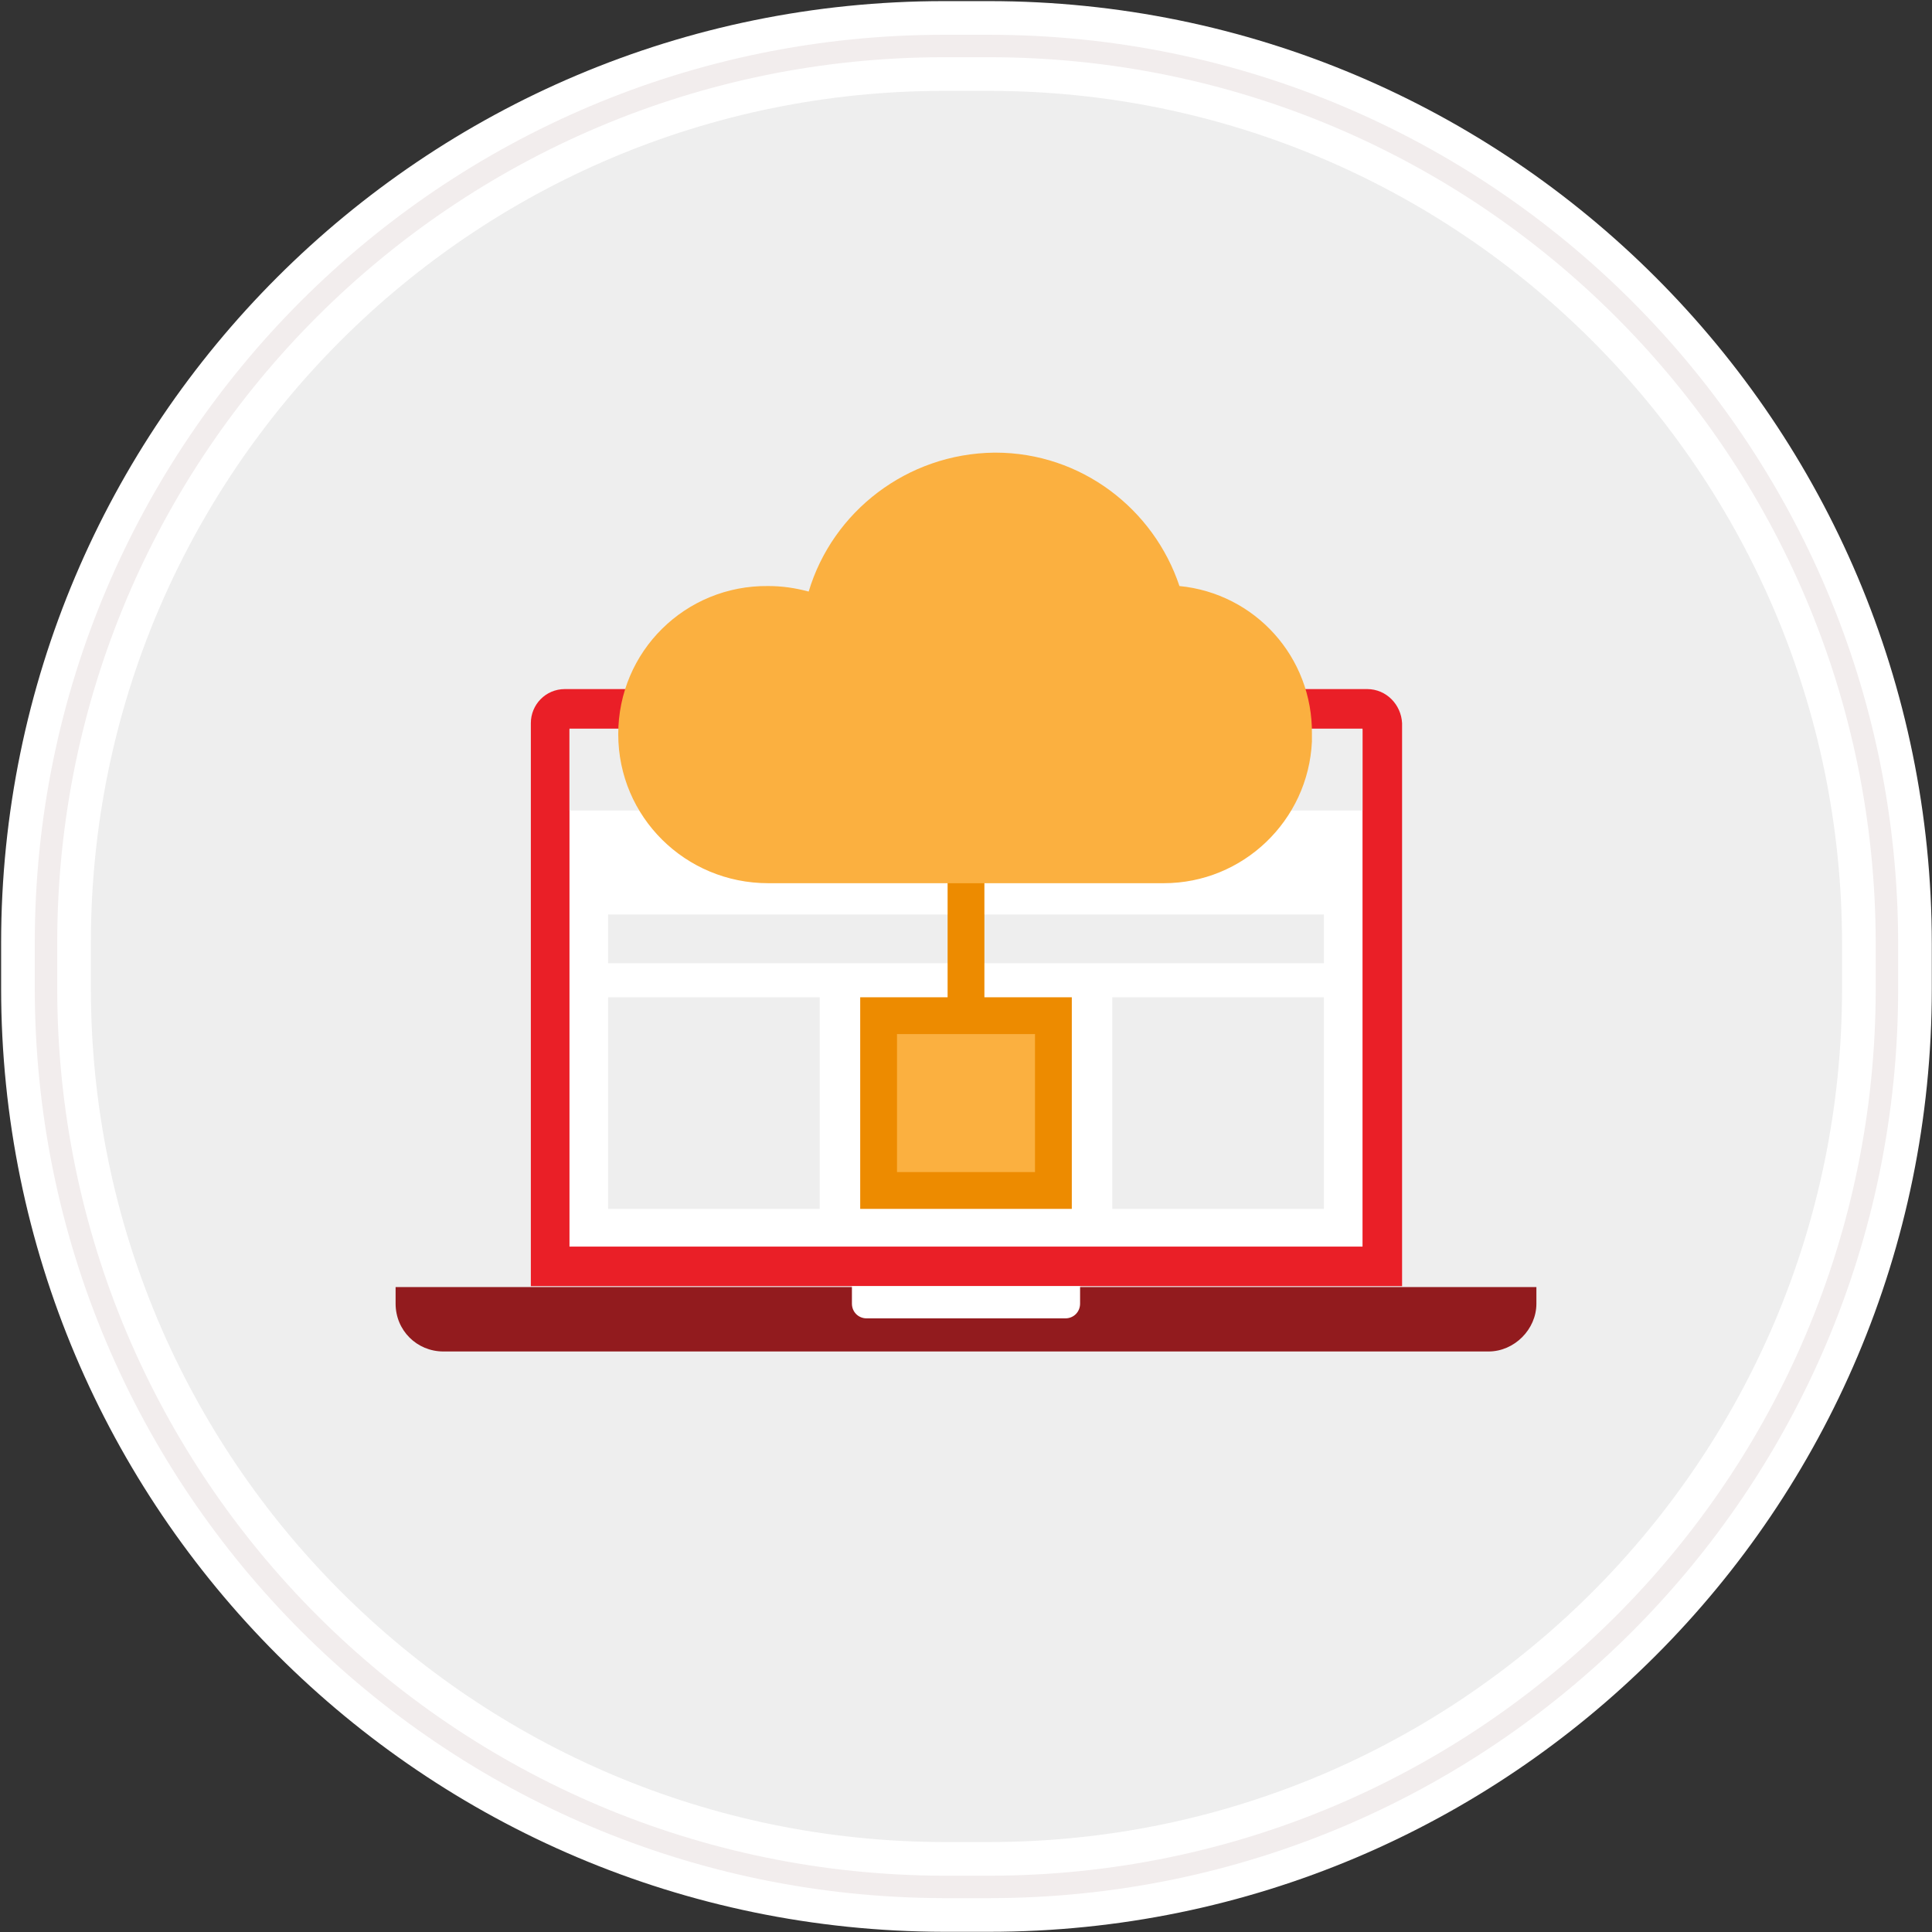
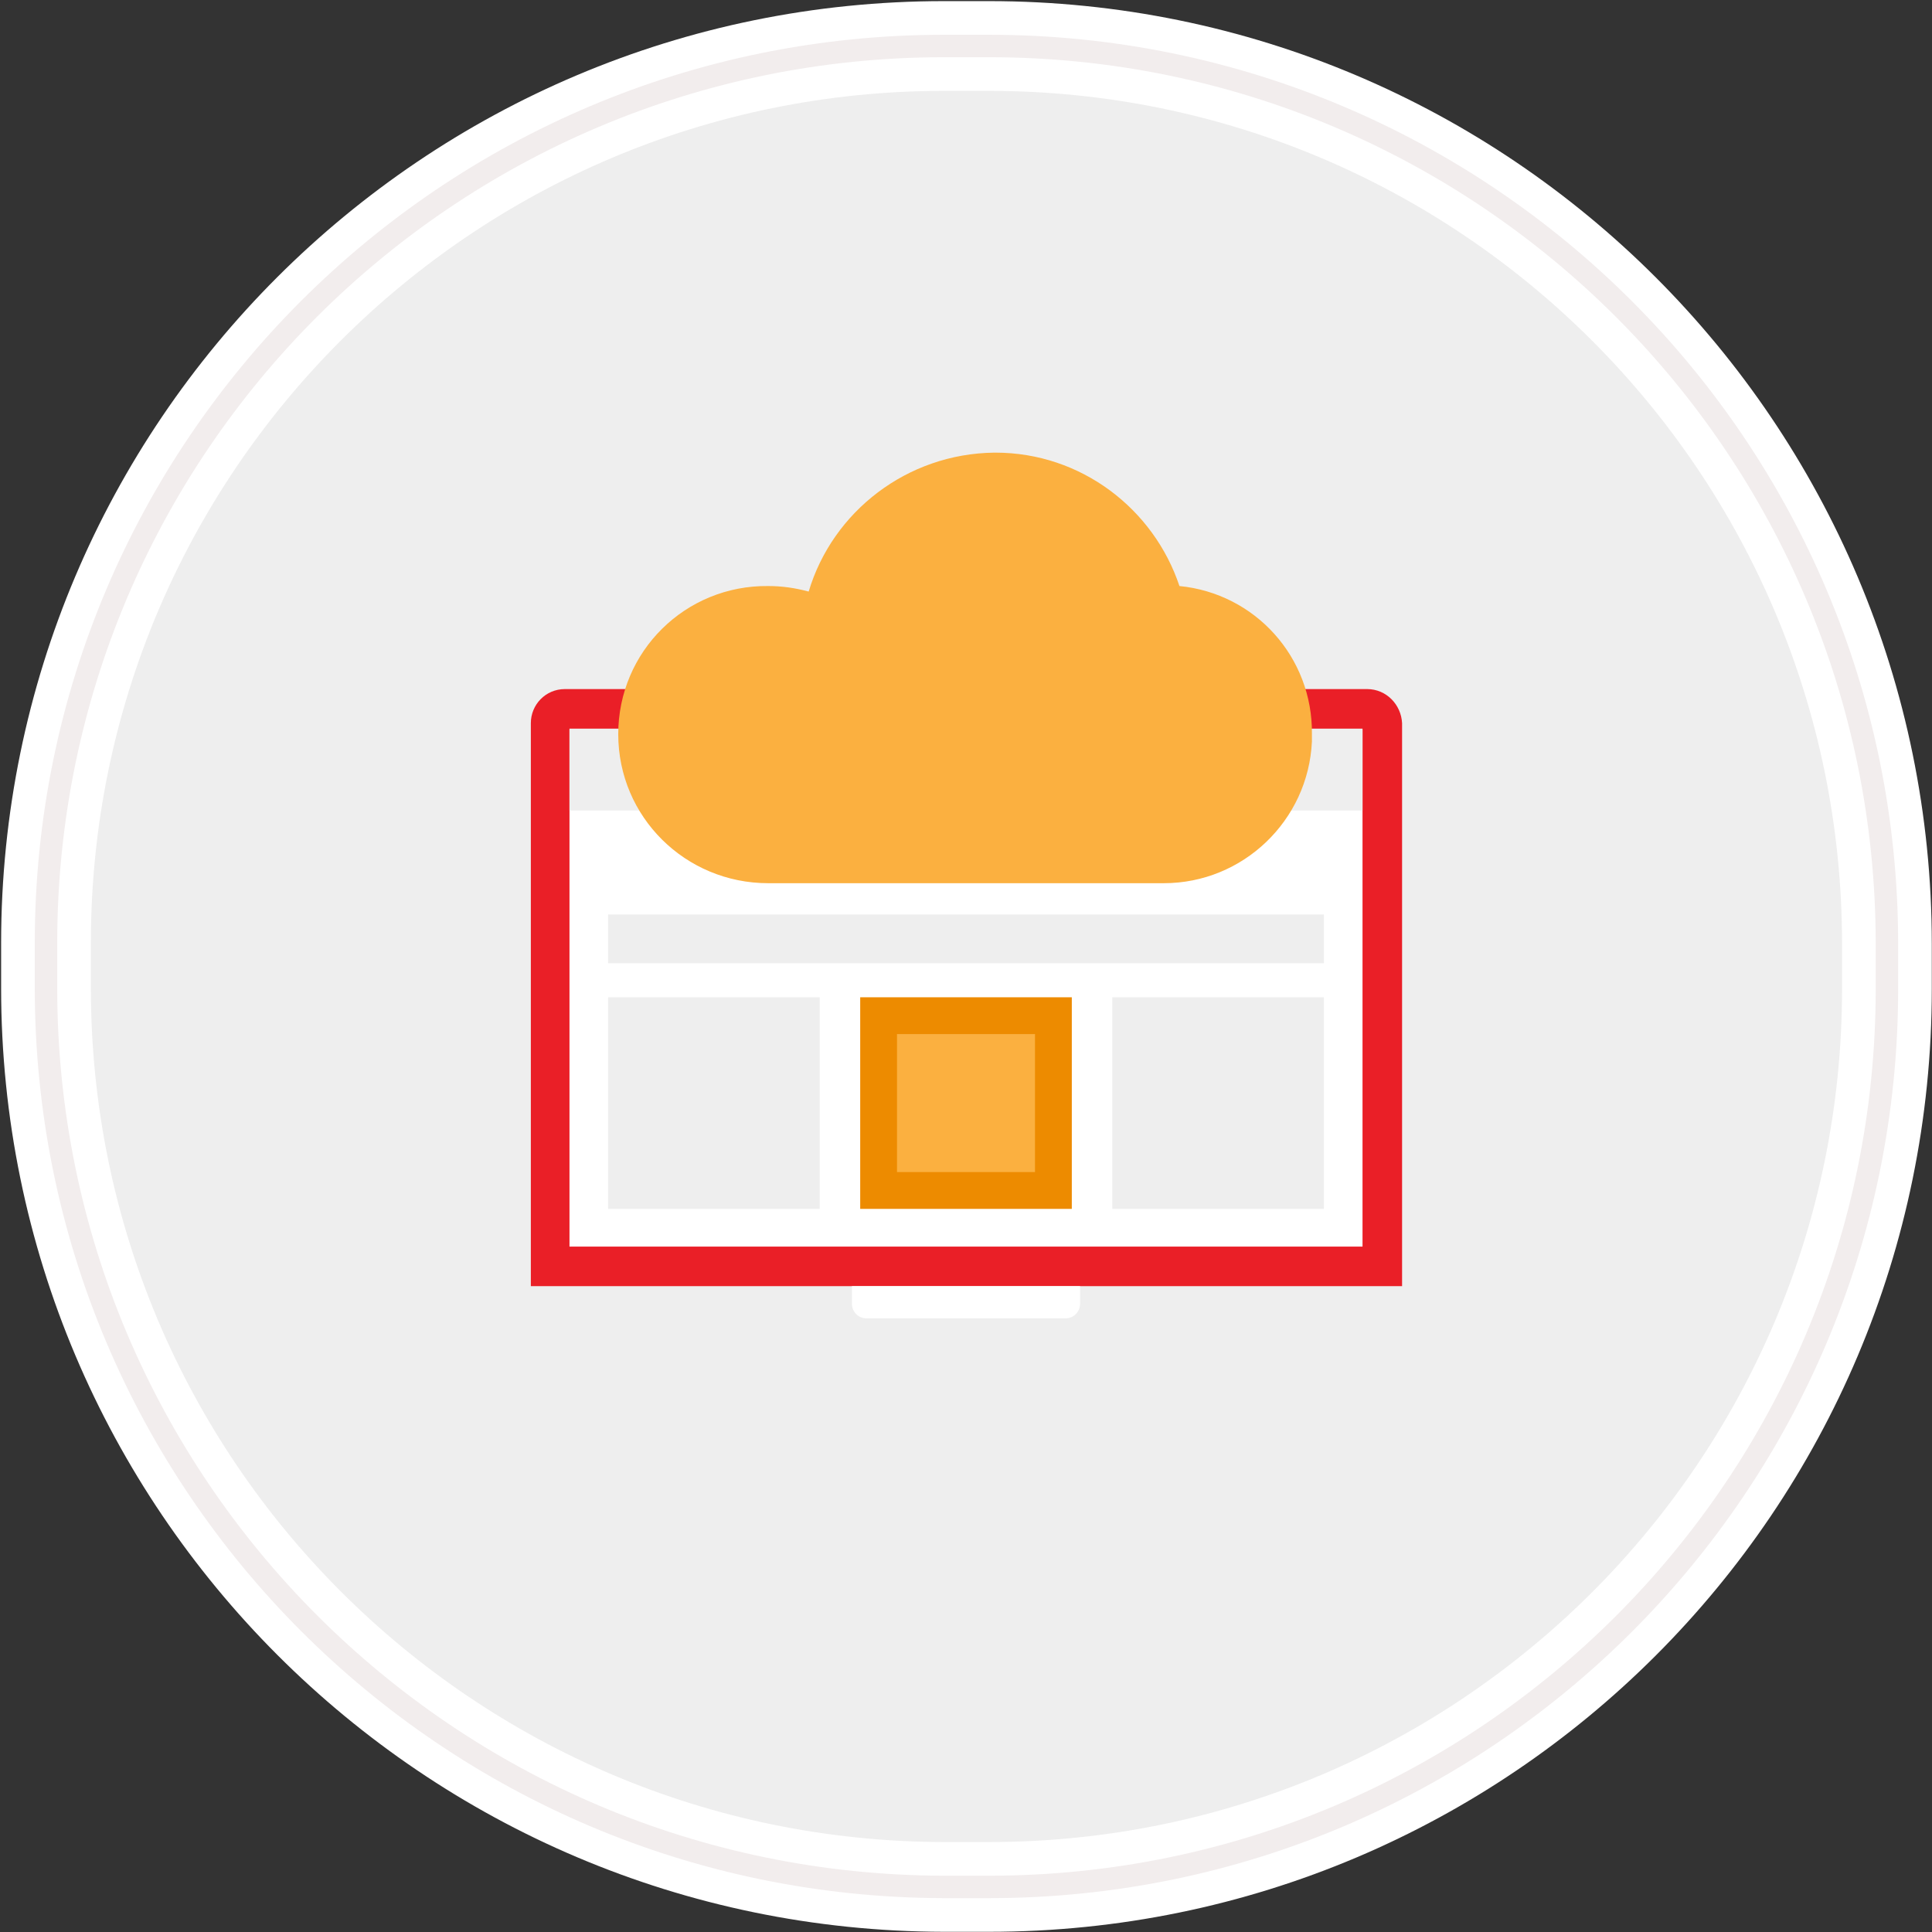
<svg xmlns="http://www.w3.org/2000/svg" xmlns:ns1="http://www.bohemiancoding.com/sketch/ns" version="1.1" id="Layer_1" x="0px" y="0px" viewBox="0 0 210 210" style="enable-background:new 0 0 210 210;" xml:space="preserve">
  <rect x="0" y="0" width="210" height="210" fill="#333333" stroke="none" />
  <style type="text/css">
	.st0{fill:#EEEEEE;stroke:#FFFFFF;stroke-width:9.756;}
	.st1{fill:none;stroke:#F2EDED;stroke-width:2.439;}
	.st2{fill:#EA1F27;}
	.st3{fill:#FFFFFF;}
	.st4{fill:#EEEEEE;}
	.st5{fill:#921B1E;}
	.st6{fill:none;stroke:#ED8B00;stroke-width:4;stroke-miterlimit:10;}
	.st7{fill:#FBB040;}
	.st8{fill:#ED8B00;}
</style>
  <g id="Rectangle-290_4_">
    <g ns1:type="MSShapeGroup">
      <path id="path-1_12_" class="st0" d="M102.6,5h4.9c53.9,0,97.6,43.7,97.6,97.6v4.9c0,53.9-43.7,97.6-97.6,97.6h-4.9    C48.7,205,5,161.3,5,107.4v-4.9C5,48.7,48.7,5,102.6,5z" />
    </g>
    <g>
      <path id="path-1_11_" class="st1" d="M102.6,5h4.9c53.9,0,97.6,43.7,97.6,97.6v4.9c0,53.9-43.7,97.6-97.6,97.6h-4.9    C48.7,205,5,161.3,5,107.4v-4.9C5,48.7,48.7,5,102.6,5z" />
    </g>
  </g>
  <g>
    <g>
      <g>
        <g>
          <g>
            <path class="st2" d="M148.6,74.9H61.4c-2.1,0-3.7,1.7-3.7,3.7v61.2h94.7V78.6C152.3,76.6,150.7,74.9,148.6,74.9z" />
            <rect x="61.9" y="79.3" class="st3" width="86.2" height="56.2" />
            <rect x="61.9" y="79.2" class="st4" width="86.2" height="8.9" />
-             <path class="st5" d="M161.8,146.9H48.2c-2.9,0-5.2-2.3-5.2-5.2v-1.8h124v1.8C167,144.5,164.6,146.9,161.8,146.9z" />
            <path class="st3" d="M115.8,143.3H94.2c-0.9,0-1.6-0.7-1.6-1.6v-1.9h24.8v1.9C117.4,142.6,116.7,143.3,115.8,143.3z" />
          </g>
        </g>
      </g>
    </g>
    <rect x="66.1" y="99.4" class="st4" width="77.8" height="5.3" />
    <rect x="120.9" y="108.4" class="st4" width="23" height="23" />
    <rect x="66.1" y="108.4" class="st4" width="23" height="23" />
-     <line class="st6" x1="105" y1="110.3" x2="105" y2="95.8" />
    <path class="st7" d="M128.2,63.7c-2.8-8.4-10.7-14.5-20-14.5c0,0,0,0-0.1,0l0,0c-9.5,0.1-17.6,6.4-20.2,15.1   c-1.5-0.4-2.9-0.6-4.4-0.6c-9-0.1-16.3,7.1-16.3,16.1S74.5,96,83.5,96H108h18.4h0.1c8.6,0,15.7-6.8,16.1-15.4c0-0.3,0-0.6,0-0.8   C142.7,71.4,136.4,64.5,128.2,63.7z" />
    <g>
      <rect x="95.5" y="110.4" class="st7" width="19" height="19" />
      <path class="st8" d="M112.5,112.4v15h-15v-15H112.5 M116.5,108.4h-23v23h23V108.4L116.5,108.4z" />
    </g>
  </g>
</svg>